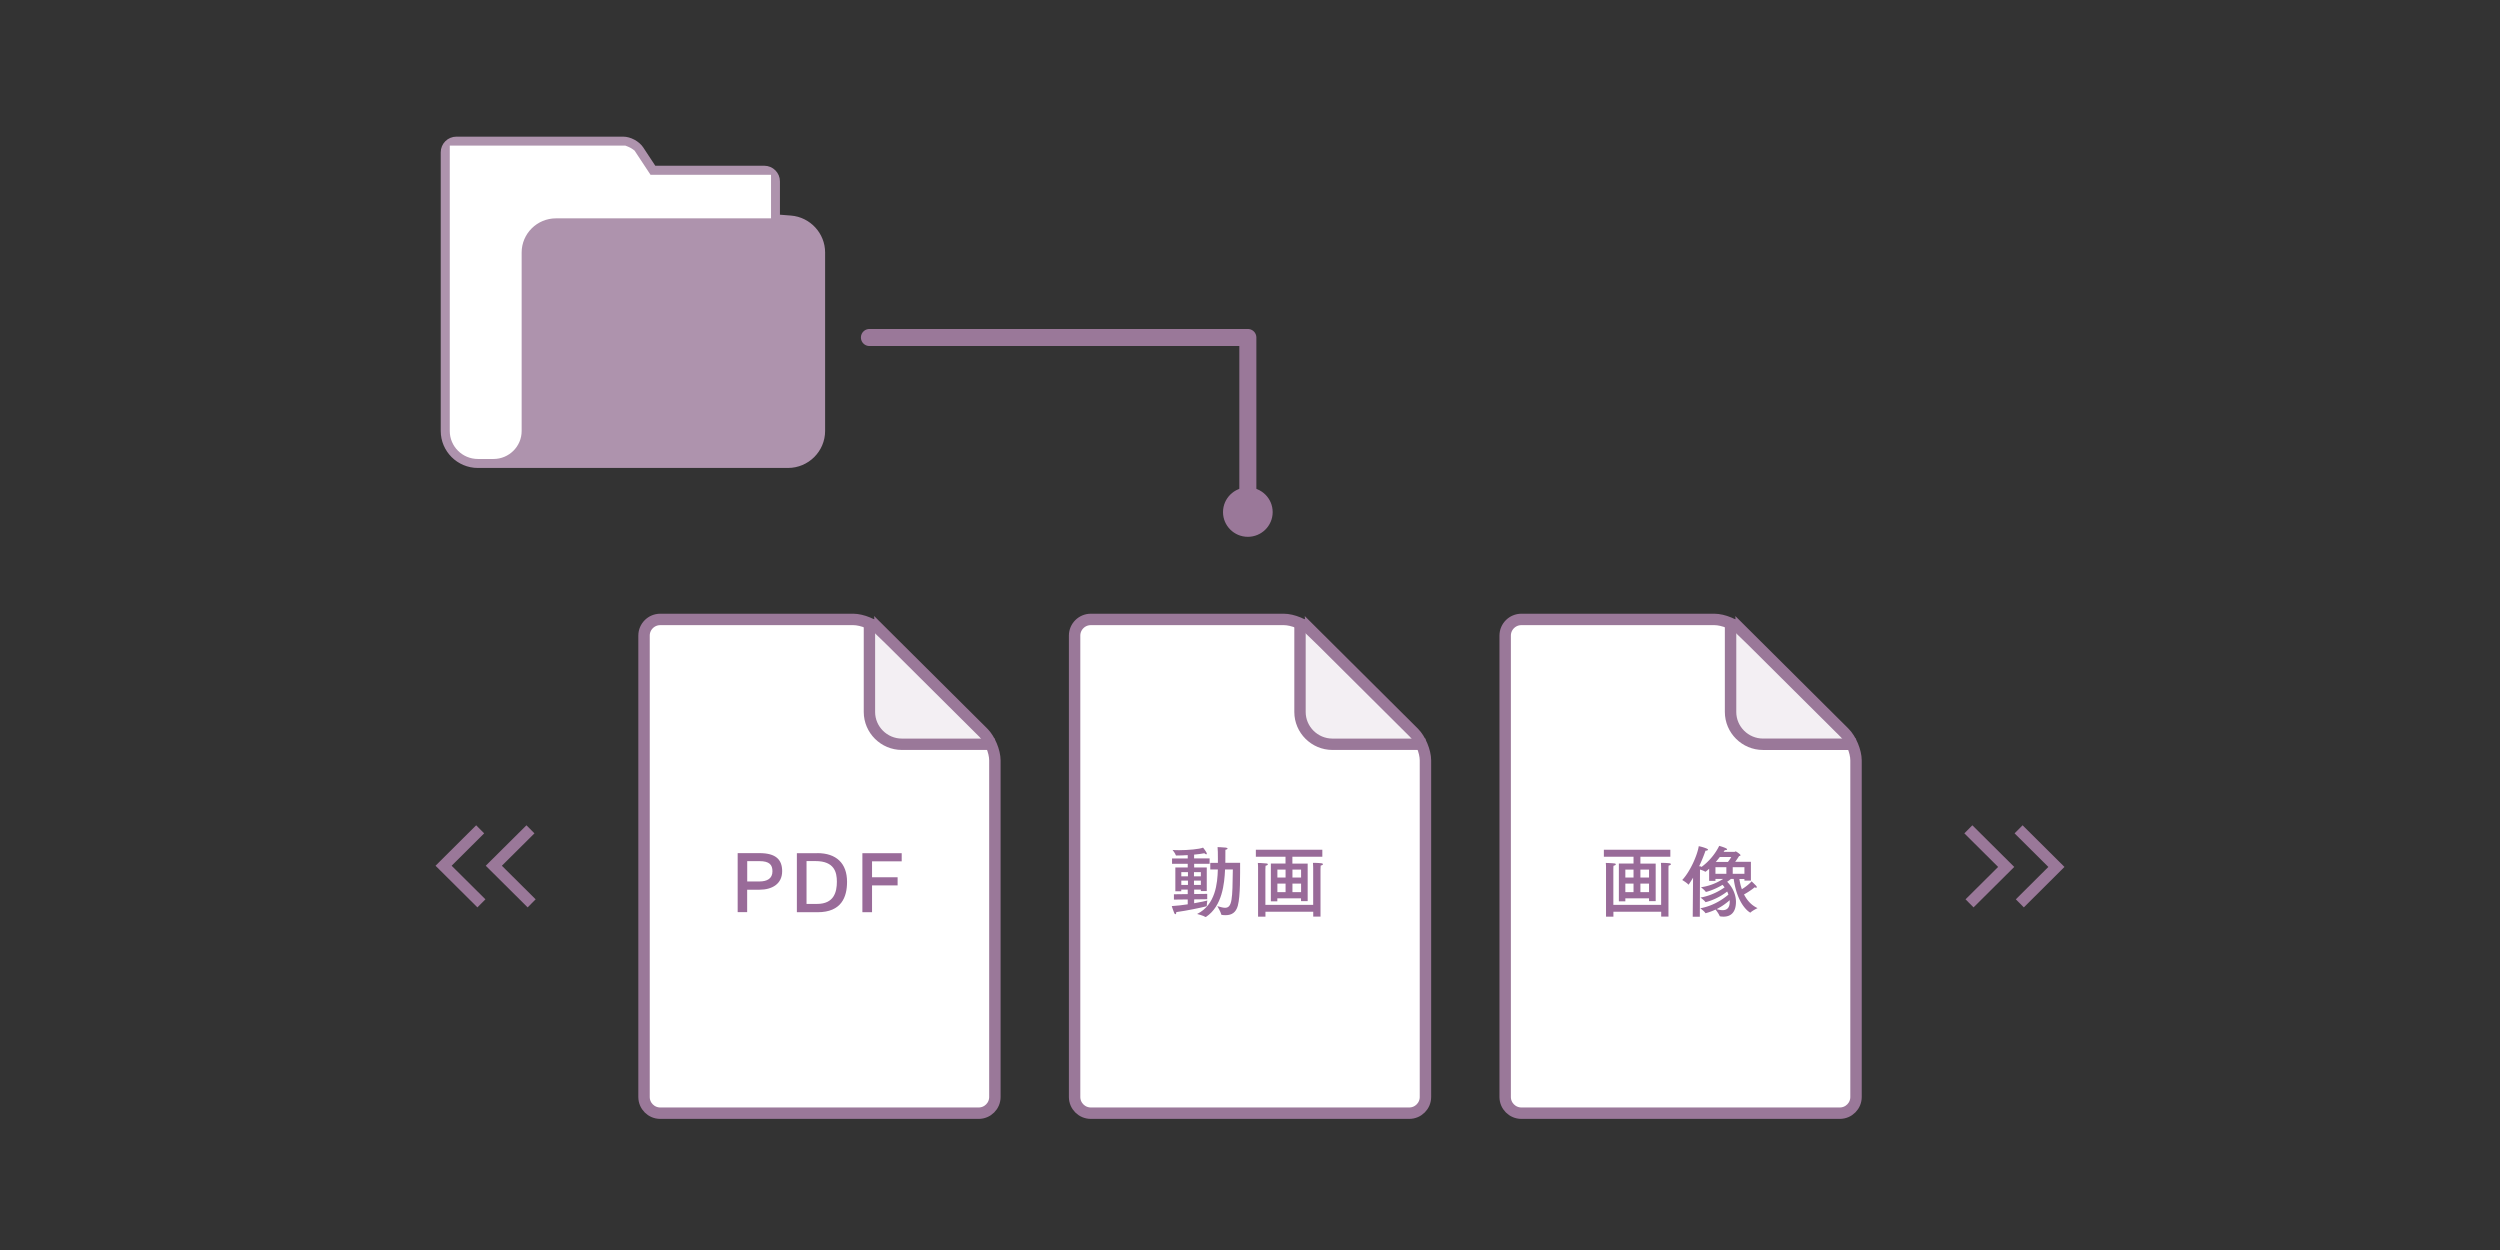
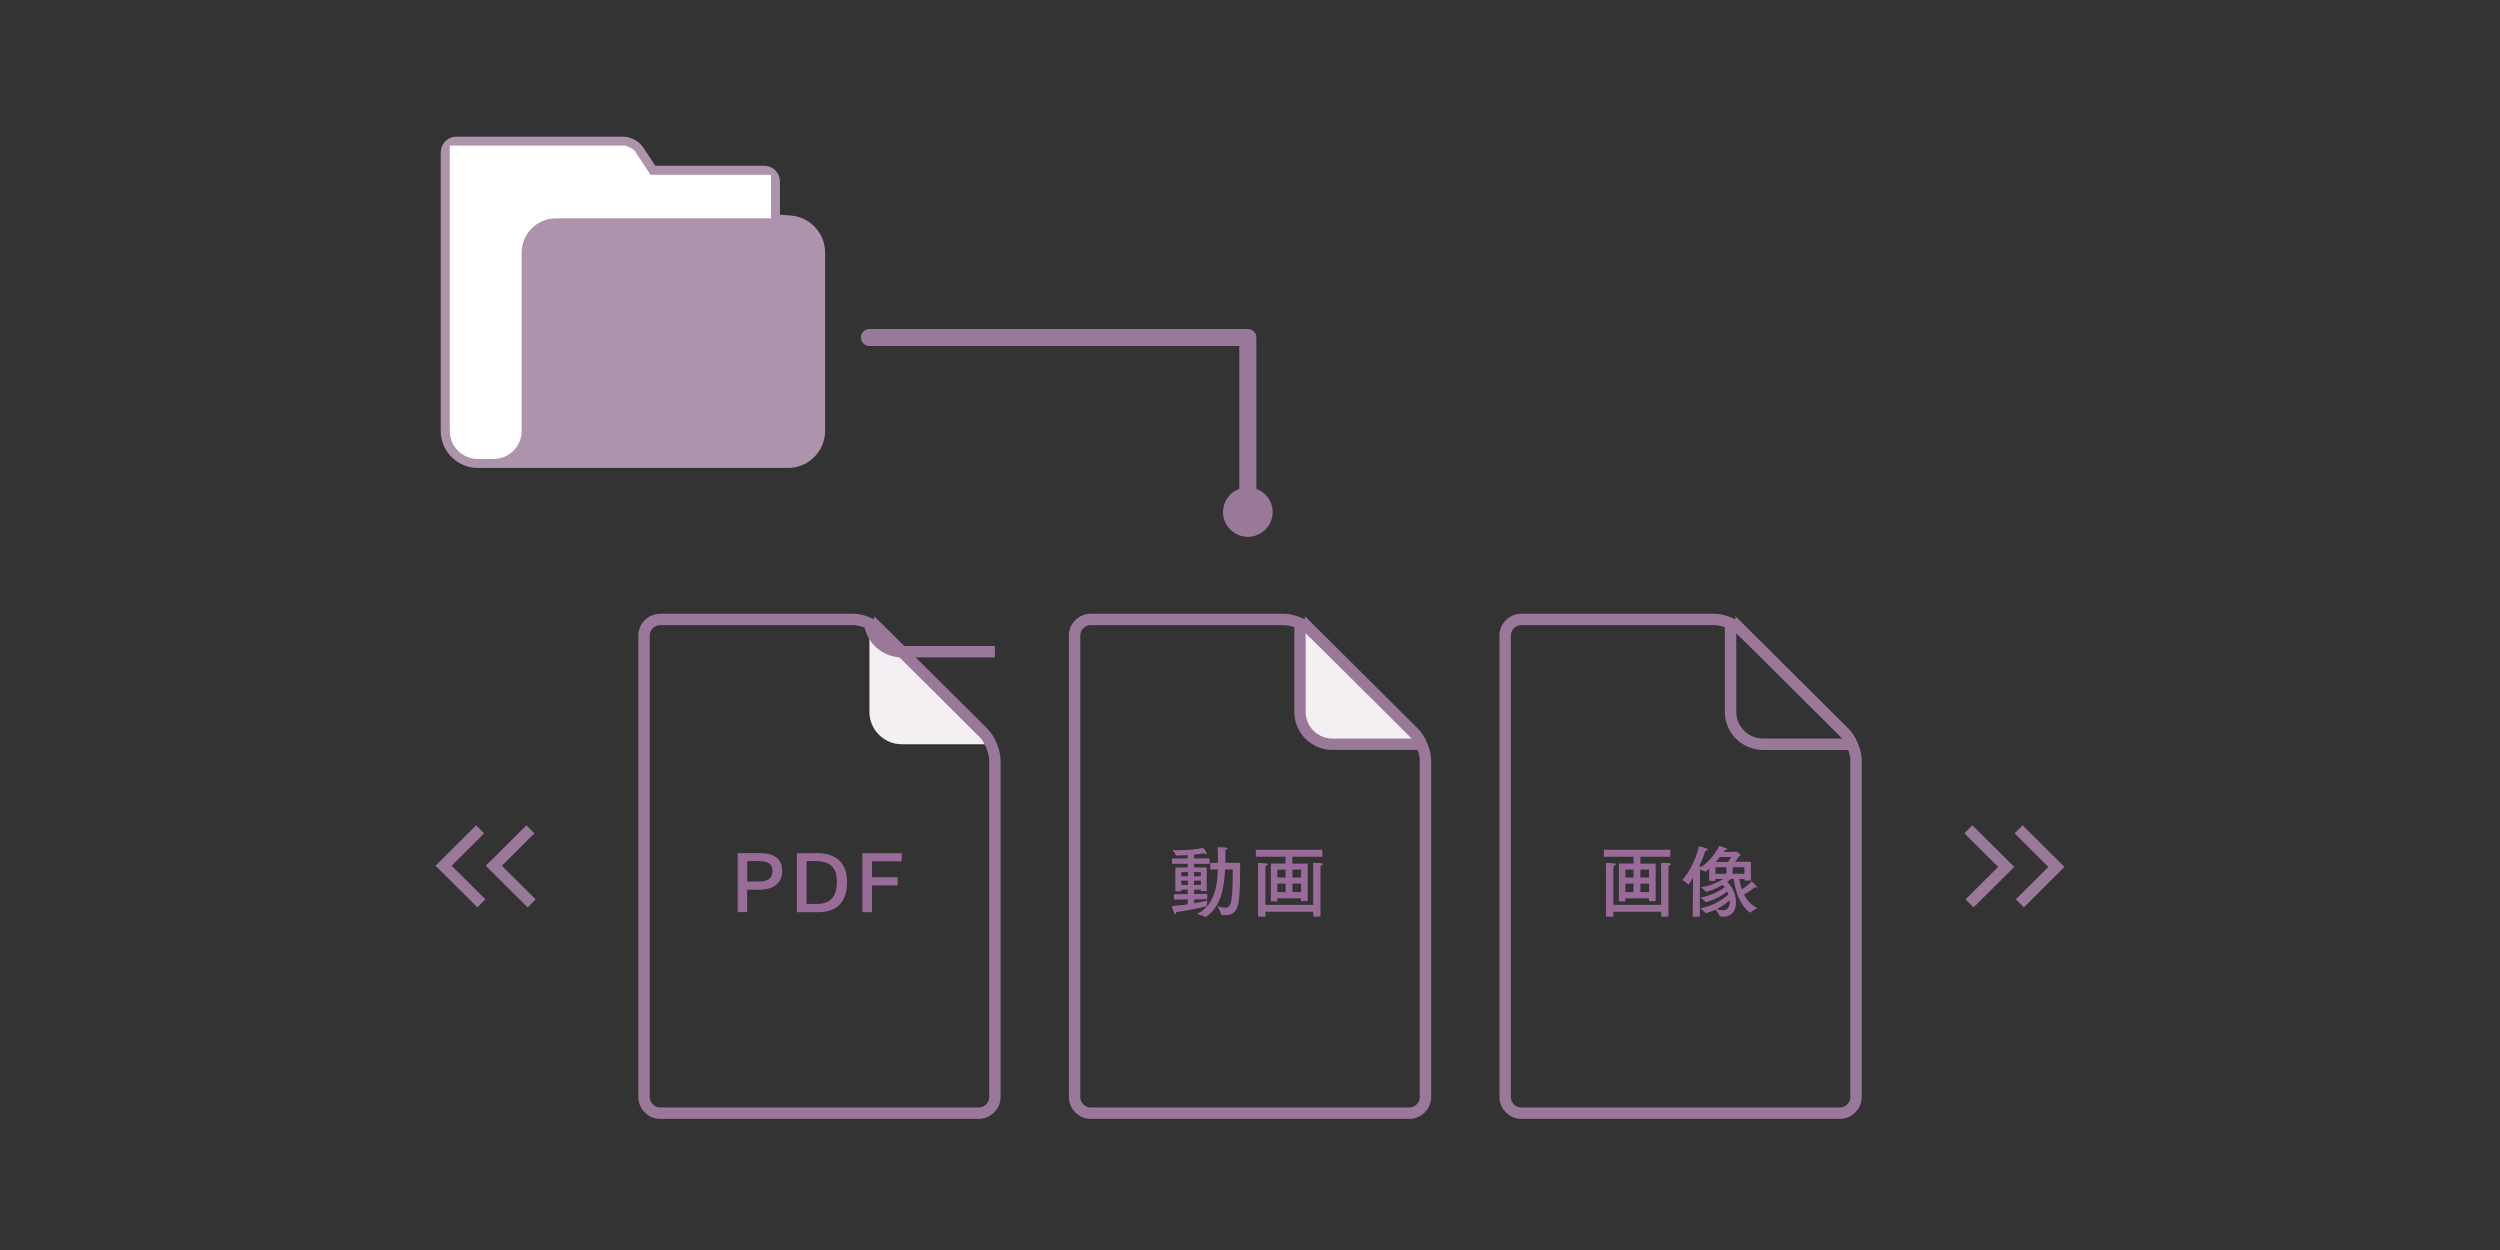
<svg xmlns="http://www.w3.org/2000/svg" width="440" height="220" fill="none">
  <rect width="100%" height="100%" fill="#333333" stroke="none" />
  <g clip-path="url(#a)">
-     <path fill="#fff" d="M144.72 44.43v31.42c0 3.32-2.71 6.01-6.03 6.01H84.1c-3.33 0-6.03-2.69-6.03-6.01V26.8c0-1.24 1.01-2.25 2.26-2.25h29.35c1.13 0 2.49.74 3.11 1.67l2.27 3.45h19.45c1.25 0 2.26 1.01 2.26 2.25v6.33l2.41.2c3.11.25 5.54 2.88 5.54 5.98" />
    <g style="mix-blend-mode:multiply">
      <path fill="#AE93AD" d="M84.11 81.86c-3.33 0-6.04-2.69-6.04-6.01V26.8c0-1.24 1.01-2.25 2.26-2.25h29.35c1.13 0 2.49.73 3.11 1.67l2.27 3.45h19.45c1.25 0 2.26 1.01 2.26 2.25v6.33l2.41.19c3.11.25 5.54 2.88 5.54 5.99v31.42c0 3.31-2.71 6.01-6.04 6.01H84.1zm-4.95-6c0 2.71 2.22 4.92 4.95 4.92h2.75c2.73 0 4.95-2.21 4.95-4.92V44.44c0-3.31 2.71-6.01 6.04-6.01h37.85v-7.67h-21.21l-2.81-4.26-.39-.28c-.23-.16-.5-.31-.76-.41l-.46-.18H79.16v50.23" />
      <path stroke="#AE93AD" stroke-miterlimit="10" d="M84.11 81.86c-3.33 0-6.04-2.69-6.04-6.01V26.8c0-1.24 1.01-2.25 2.26-2.25h29.35c1.13 0 2.49.73 3.11 1.67l2.27 3.45h19.45c1.25 0 2.26 1.01 2.26 2.25v6.33l2.41.19c3.11.25 5.54 2.88 5.54 5.99v31.42c0 3.31-2.71 6.01-6.04 6.01H84.1zm-4.95-6c0 2.71 2.22 4.92 4.95 4.92h2.75c2.73 0 4.95-2.21 4.95-4.92V44.44c0-3.31 2.71-6.01 6.04-6.01h37.85v-7.67h-21.21l-2.81-4.26-.39-.28c-.23-.16-.5-.31-.76-.41l-.46-.18H79.16v50.23Z" />
    </g>
    <path fill="#fff" d="M79.16 75.86c0 2.71 2.22 4.92 4.95 4.92h2.75c2.73 0 4.95-2.21 4.95-4.92V44.44c0-3.31 2.71-6.01 6.04-6.01h37.85v-7.67h-21.21l-2.81-4.26-.39-.28c-.23-.16-.5-.31-.76-.41l-.46-.18H79.16v50.23" style="mix-blend-mode:multiply" />
    <path stroke="#9A7899" stroke-miterlimit="10" stroke-width="2" d="m346.43 145.96 6.66 6.62-6.45 6.41M355.27 145.96l6.66 6.62-6.44 6.41M93.57 158.99l-6.66-6.62 6.45-6.41M84.73 158.99l-6.66-6.62 6.44-6.41" />
-     <path fill="#fff" d="M230.82 111.03c-1.11-1.1-3.3-2.01-4.87-2.01h-33.97c-1.57 0-2.85 1.28-2.85 2.84v81.22c0 1.56 1.28 2.84 2.85 2.84h56.05c1.57 0 2.85-1.28 2.85-2.84v-59.26c0-1.56-.91-3.74-2.02-4.85l-18.04-17.95zM306.6 111.03c-1.11-1.1-3.3-2.01-4.87-2.01h-33.97c-1.57 0-2.85 1.28-2.85 2.84v81.22c0 1.56 1.28 2.84 2.85 2.84h56.05c1.57 0 2.85-1.28 2.85-2.84v-59.26c0-1.56-.91-3.74-2.02-4.85l-18.04-17.95zM155.04 111.03c-1.11-1.1-3.3-2.01-4.87-2.01H116.2c-1.57 0-2.85 1.28-2.85 2.84v81.22c0 1.56 1.28 2.84 2.85 2.84h56.05c1.57 0 2.85-1.28 2.85-2.84v-59.26c0-1.56-.91-3.74-2.02-4.85l-18.04-17.95z" />
    <path fill="#F3EFF3" d="M153.02 109.02v16.29c0 3.12 2.57 5.68 5.71 5.68h16.37" />
-     <path stroke="#9A7899" stroke-miterlimit="10" stroke-width="2" d="M153.02 109.02v16.29c0 3.12 2.57 5.68 5.71 5.68h16.37" />
+     <path stroke="#9A7899" stroke-miterlimit="10" stroke-width="2" d="M153.02 109.02c0 3.12 2.57 5.68 5.71 5.68h16.37" />
    <path stroke="#9A7899" stroke-miterlimit="10" stroke-width="2.01" d="M155.04 111.03c-1.11-1.1-3.3-2.01-4.87-2.01H116.2c-1.57 0-2.85 1.28-2.85 2.84v81.22c0 1.56 1.28 2.84 2.85 2.84h56.05c1.57 0 2.85-1.28 2.85-2.84v-59.26c0-1.56-.91-3.74-2.02-4.85l-18.04-17.95z" />
    <g fill="#996B99" style="mix-blend-mode:multiply">
      <path d="M133.66 150.15c2.88 0 4 1.13 4 3.18 0 2.25-1.78 3.26-3.99 3.26h-2.17v3.95h-1.67v-10.39h3.83m-2.15 1.42v3.57h2.12c1.42 0 2.32-.53 2.32-1.79 0-1.13-.51-1.79-2.3-1.79h-2.14zM143.84 150.15c3.33 0 5.24 1.77 5.24 5.05 0 2.67-.97 5.35-5.17 5.35h-3.66v-10.39h3.59zm-1.89 1.4v7.54h1.85c2.99 0 3.49-2.1 3.49-3.91 0-1.62-.41-3.63-3.76-3.63h-1.59zM158.7 151.6h-5.22v2.8h4.5v1.43h-4.5v4.72h-1.7v-10.39h6.92v1.45z" />
    </g>
    <g fill="#996B99" style="mix-blend-mode:multiply">
      <path d="M212.9 152.03h-2.73v.64h2.22v4.16h-1.04v-.26h-1.18v.78l2.3-.03v.94l-2.3.03v.68c1.14-.19 2.03-.4 2.32-.48 0 0-.1.6-.1.89v.05s-.03.07-.07.08c-1.08.27-3.39.76-5.3 1.02v.08c0 .19-.06.29-.14.29-.07 0-.14-.05-.21-.19-.19-.42-.44-1.24-.44-1.24.92-.05 1.9-.18 2.81-.31v-.86l-2.43.03v-.94l2.43-.03v-.79h-1.14v.29h-1.04v-4.19h2.18v-.64h-2.76v-.94h2.76v-.59c-.7.04-1.41.07-2.01.07-.06 0-.08-.03-.1-.08-.08-.29-.56-.9-.56-.9.33.03.73.04 1.15.04 1.58 0 3.59-.18 4.22-.45 0 0 .47.59.62.91.03.07.04.12.04.16 0 .07-.03.11-.1.11s-.18-.05-.34-.19c-.44.09-1.08.18-1.8.24v.67h2.73v.94zm-4.99 1.46v.74h1.17v-.74zm0 1.5v.76h1.17v-.76zm2.23-1.5v.74h1.21v-.74zm0 1.5v.76h1.21v-.76zm5.47-1.96c-.11 2.49-.49 6.42-3.33 8.33-.03.01-.07.03-.1.03-.01 0-.03 0-.04-.01-.3-.22-1.45-.52-1.45-.52 3.26-1.62 3.58-5.41 3.65-7.83h-1.33v-1.17h1.34v-.74c0-.82-.01-1.7-.06-2.03 0 0 .97.03 1.47.09.19.03.29.1.29.16 0 .08-.14.18-.38.22 0 .52 0 1.54-.01 2.29h2.6c-.01 2.02.06 5.85-.4 7.54-.33 1.23-1.1 1.68-2.14 1.68-.22 0-.45-.01-.68-.05-.06-.01-.08-.03-.1-.08-.07-.41-.69-1.46-.69-1.46.45.11.93.29 1.36.29 1.27 0 1.3-1.55 1.37-6.74zM232.74 150.79h-5.28v1.2h2.69v6.61h-1.17v-.49h-4.17v.53h-1.14v-6.66h2.58v-1.2h-5.22v-1.23h11.7v1.23zm-.31 10.53h-1.3v-.85h-8.41v.86h-1.3v-8.54c0-.2 0-.56-.04-.91 0 0 .95.01 1.53.09.15.01.23.08.23.16s-.12.19-.4.24c-.03.29-.03.64-.03.64v6.25h8.41v-6.4s0-.53-.04-1c0 0 .99 0 1.53.08.15.03.23.08.23.16s-.12.19-.4.24c-.03.27-.03.6-.03.6v8.35zm-7.61-8.27v1.39h1.44v-1.39zm0 2.46v1.51h1.44v-1.51zm2.65-2.46v1.39h1.52v-1.39zm0 2.46v1.51h1.52v-1.51z" />
    </g>
    <path fill="#F3EFF3" d="M228.8 109.02v16.29c0 3.12 2.57 5.68 5.71 5.68h16.37" />
    <path stroke="#9A7899" stroke-miterlimit="10" stroke-width="2" d="M228.8 109.02v16.29c0 3.12 2.57 5.68 5.71 5.68h16.37" />
    <path stroke="#9A7899" stroke-miterlimit="10" stroke-width="2.01" d="M230.82 111.03c-1.11-1.1-3.3-2.01-4.87-2.01h-33.97c-1.57 0-2.85 1.28-2.85 2.84v81.22c0 1.56 1.28 2.84 2.85 2.84h56.05c1.57 0 2.85-1.28 2.85-2.84v-59.26c0-1.56-.91-3.74-2.02-4.85l-18.04-17.95z" />
-     <path fill="#F3EFF3" d="M304.58 109.02v16.29c0 3.12 2.57 5.68 5.71 5.68h16.37" />
    <path stroke="#9A7899" stroke-miterlimit="10" stroke-width="2.01" d="M304.58 109.02v16.29c0 3.12 2.57 5.68 5.71 5.68h16.37" />
    <path stroke="#9A7899" stroke-miterlimit="10" stroke-width="2.01" d="M306.6 111.03c-1.11-1.1-3.3-2.01-4.87-2.01h-33.97c-1.57 0-2.85 1.28-2.85 2.84v81.22c0 1.56 1.28 2.84 2.85 2.84h56.05c1.57 0 2.85-1.28 2.85-2.84v-59.26c0-1.56-.91-3.74-2.02-4.85l-18.04-17.95z" />
    <g fill="#996B99" style="mix-blend-mode:multiply">
      <path d="M293.99 150.79h-5.28v1.2h2.69v6.61h-1.17v-.49h-4.17v.53h-1.14v-6.66h2.58v-1.2h-5.22v-1.23h11.7v1.23zm-.32 10.53h-1.3v-.85h-8.41v.86h-1.3v-8.54c0-.2 0-.56-.04-.91 0 0 .95.01 1.53.09.15.01.23.08.23.16s-.12.19-.4.24c-.03.29-.03.64-.03.64v6.25h8.41v-6.4s0-.53-.04-1c0 0 .99 0 1.53.08.15.03.23.08.23.16s-.12.19-.4.24c-.03.27-.03.6-.03.6v8.35zm-7.61-8.27v1.39h1.44v-1.39zm0 2.46v1.51h1.44v-1.51zm2.65-2.46v1.39h1.52v-1.39zm0 2.46v1.51h1.52v-1.51zM308.16 154.99h-1.14v-.29h-.89c.1.63.23 1.23.44 1.8.66-.4 1.37-.97 1.71-1.39 0 0 .73.7.81.8.07.1.11.16.11.22 0 .07-.04.11-.14.11-.06 0-.14-.03-.25-.07-.33.29-1.12.85-1.86 1.25.53 1.05 1.3 1.91 2.38 2.41 0 0-.93.45-1.22.76-.01.01-.03.03-.06.03-.06 0-2.25-1.19-2.92-5.93h-.48c-.15.12-.37.3-.67.5.93.91 1.55 2.25 1.55 3.52 0 1.96-1 2.62-2.17 2.62-.19 0-.4-.01-.6-.05-.04-.01-.1-.03-.11-.07-.08-.27-.49-.85-.71-1.13-.93.45-1.73.64-1.74.64-.04 0-.06-.01-.07-.04-.12-.26-.88-.82-.88-.82 2.44-.45 4.18-1.75 4.95-2.41-.06-.18-.12-.37-.22-.54-1.86 1.46-3.8 1.87-3.8 1.87-.01 0-.03-.01-.04-.03-.12-.23-.85-.78-.85-.78 1.95-.34 3.44-1.23 4.24-1.79q-.165-.225-.36-.45c-1.45.89-2.86 1.25-2.9 1.25a.09.09 0 0 1-.08-.04c-.12-.23-.82-.79-.82-.79 1.73-.22 3.15-.97 3.91-1.46h-1.36v.34h-1.11v-2.13s-.58.53-.67.53c-.01 0-.03 0-.04-.01-.15-.14-.62-.29-.9-.38l-.03 8.3h-1.25l.06-6.87c-.29.5-.75 1.23-.81 1.23-.01 0-.03-.01-.04-.03-.22-.29-1.06-.79-1.06-.79 1.38-1.45 2.67-4.36 2.91-5.95.3.04 1.63.4 1.63.61 0 .1-.18.18-.36.18h-.08c-.22.65-.6 1.65-1.12 2.74h.12c.15.03.26.07.3.12 1.63-1.2 2.62-2.69 3.11-3.71 0 0 .81.23 1.18.42q.21.105.21.21c0 .07-.1.12-.32.12h-.08s-.08.12-.22.31h1.96s.1-.08.18-.08c.07 0 .84.5.84.67 0 .09-.14.14-.25.15-.18.29-.42.65-.69 1.01h2.77v3.31m-6.24-2.36v1.16h1.92v-1.16zm.77-1.8c-.21.27-.45.57-.71.87h2.14c.23-.3.45-.61.58-.87h-2.01m1.73 7.61c-.52.46-1.29 1.06-2.3 1.57.37.11.73.18 1.06.18.71 0 1.25-.36 1.25-1.46v-.29zm.54-5.81v1.16h2.06v-1.16z" />
    </g>
    <path stroke="#9A7899" stroke-linecap="round" stroke-linejoin="round" stroke-width="3" d="M153.02 59.4h66.6v30.73" />
    <path fill="#9A7899" d="M219.62 94.48c2.413 0 4.37-1.948 4.37-4.35s-1.957-4.35-4.37-4.35-4.37 1.948-4.37 4.35c0 2.403 1.957 4.35 4.37 4.35" />
  </g>
  <defs>
    <clipPath id="a">
      <path fill="#fff" d="M0 0h440v220H0z" />
    </clipPath>
  </defs>
</svg>